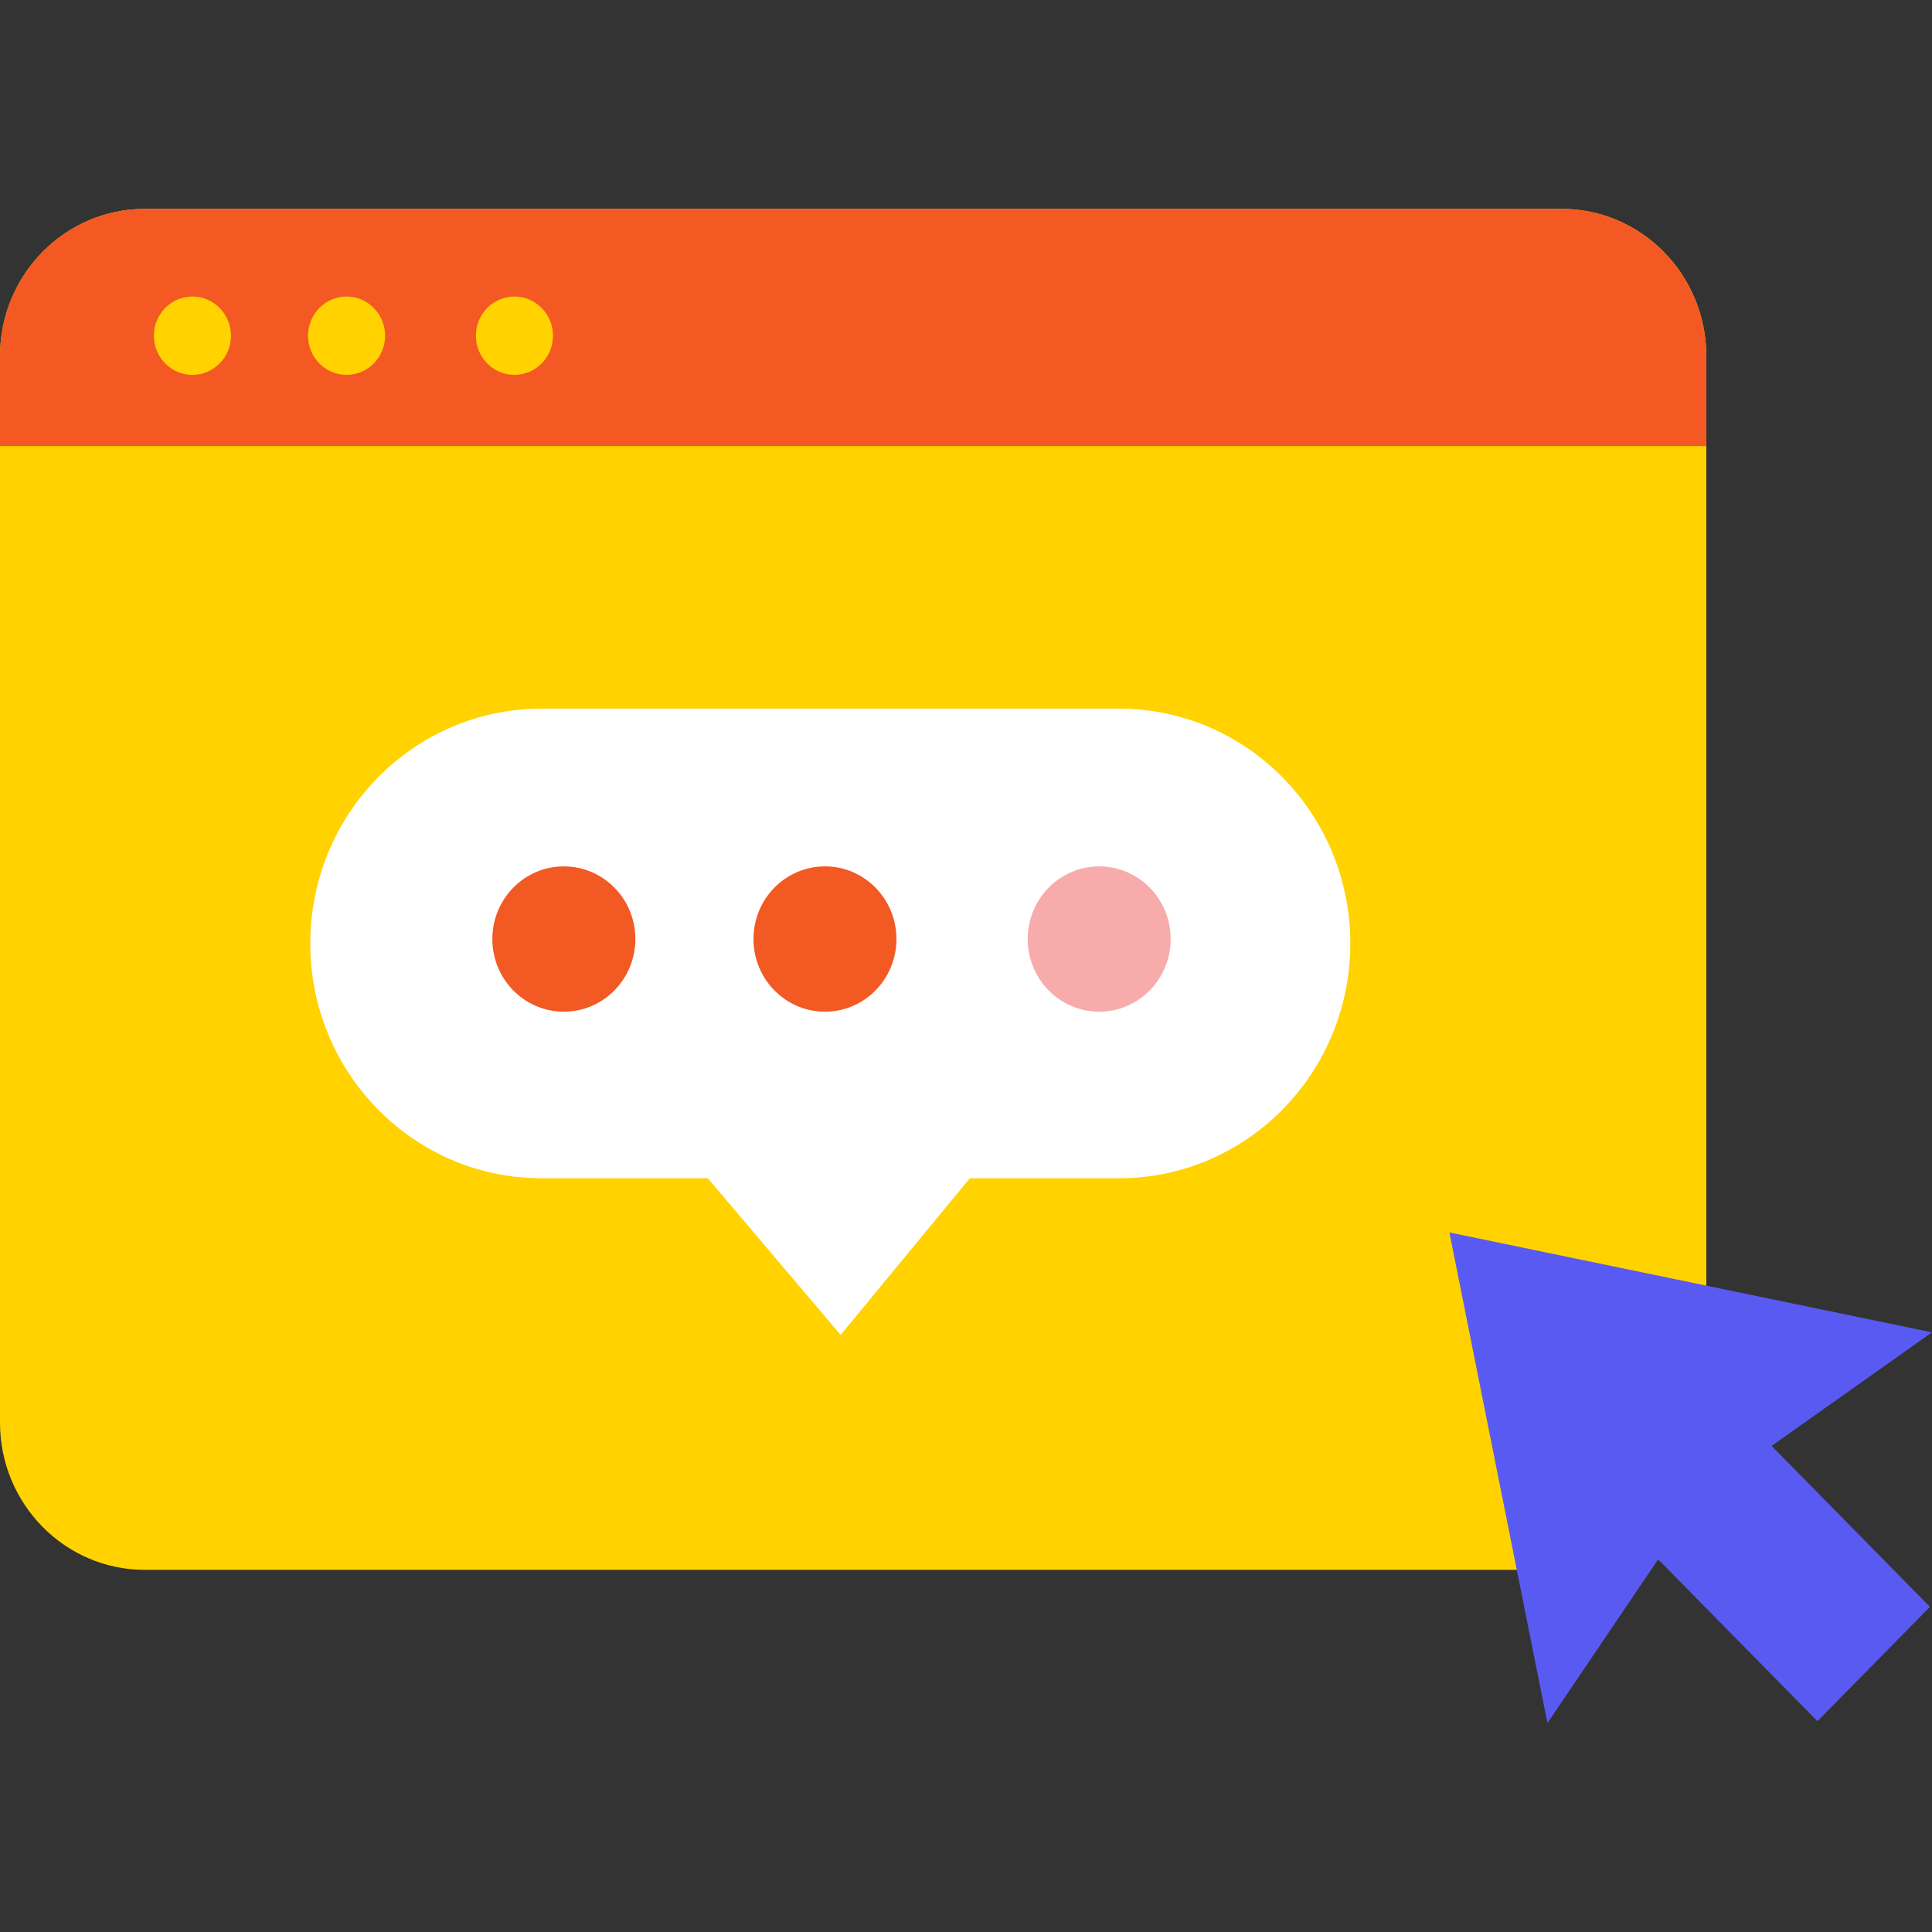
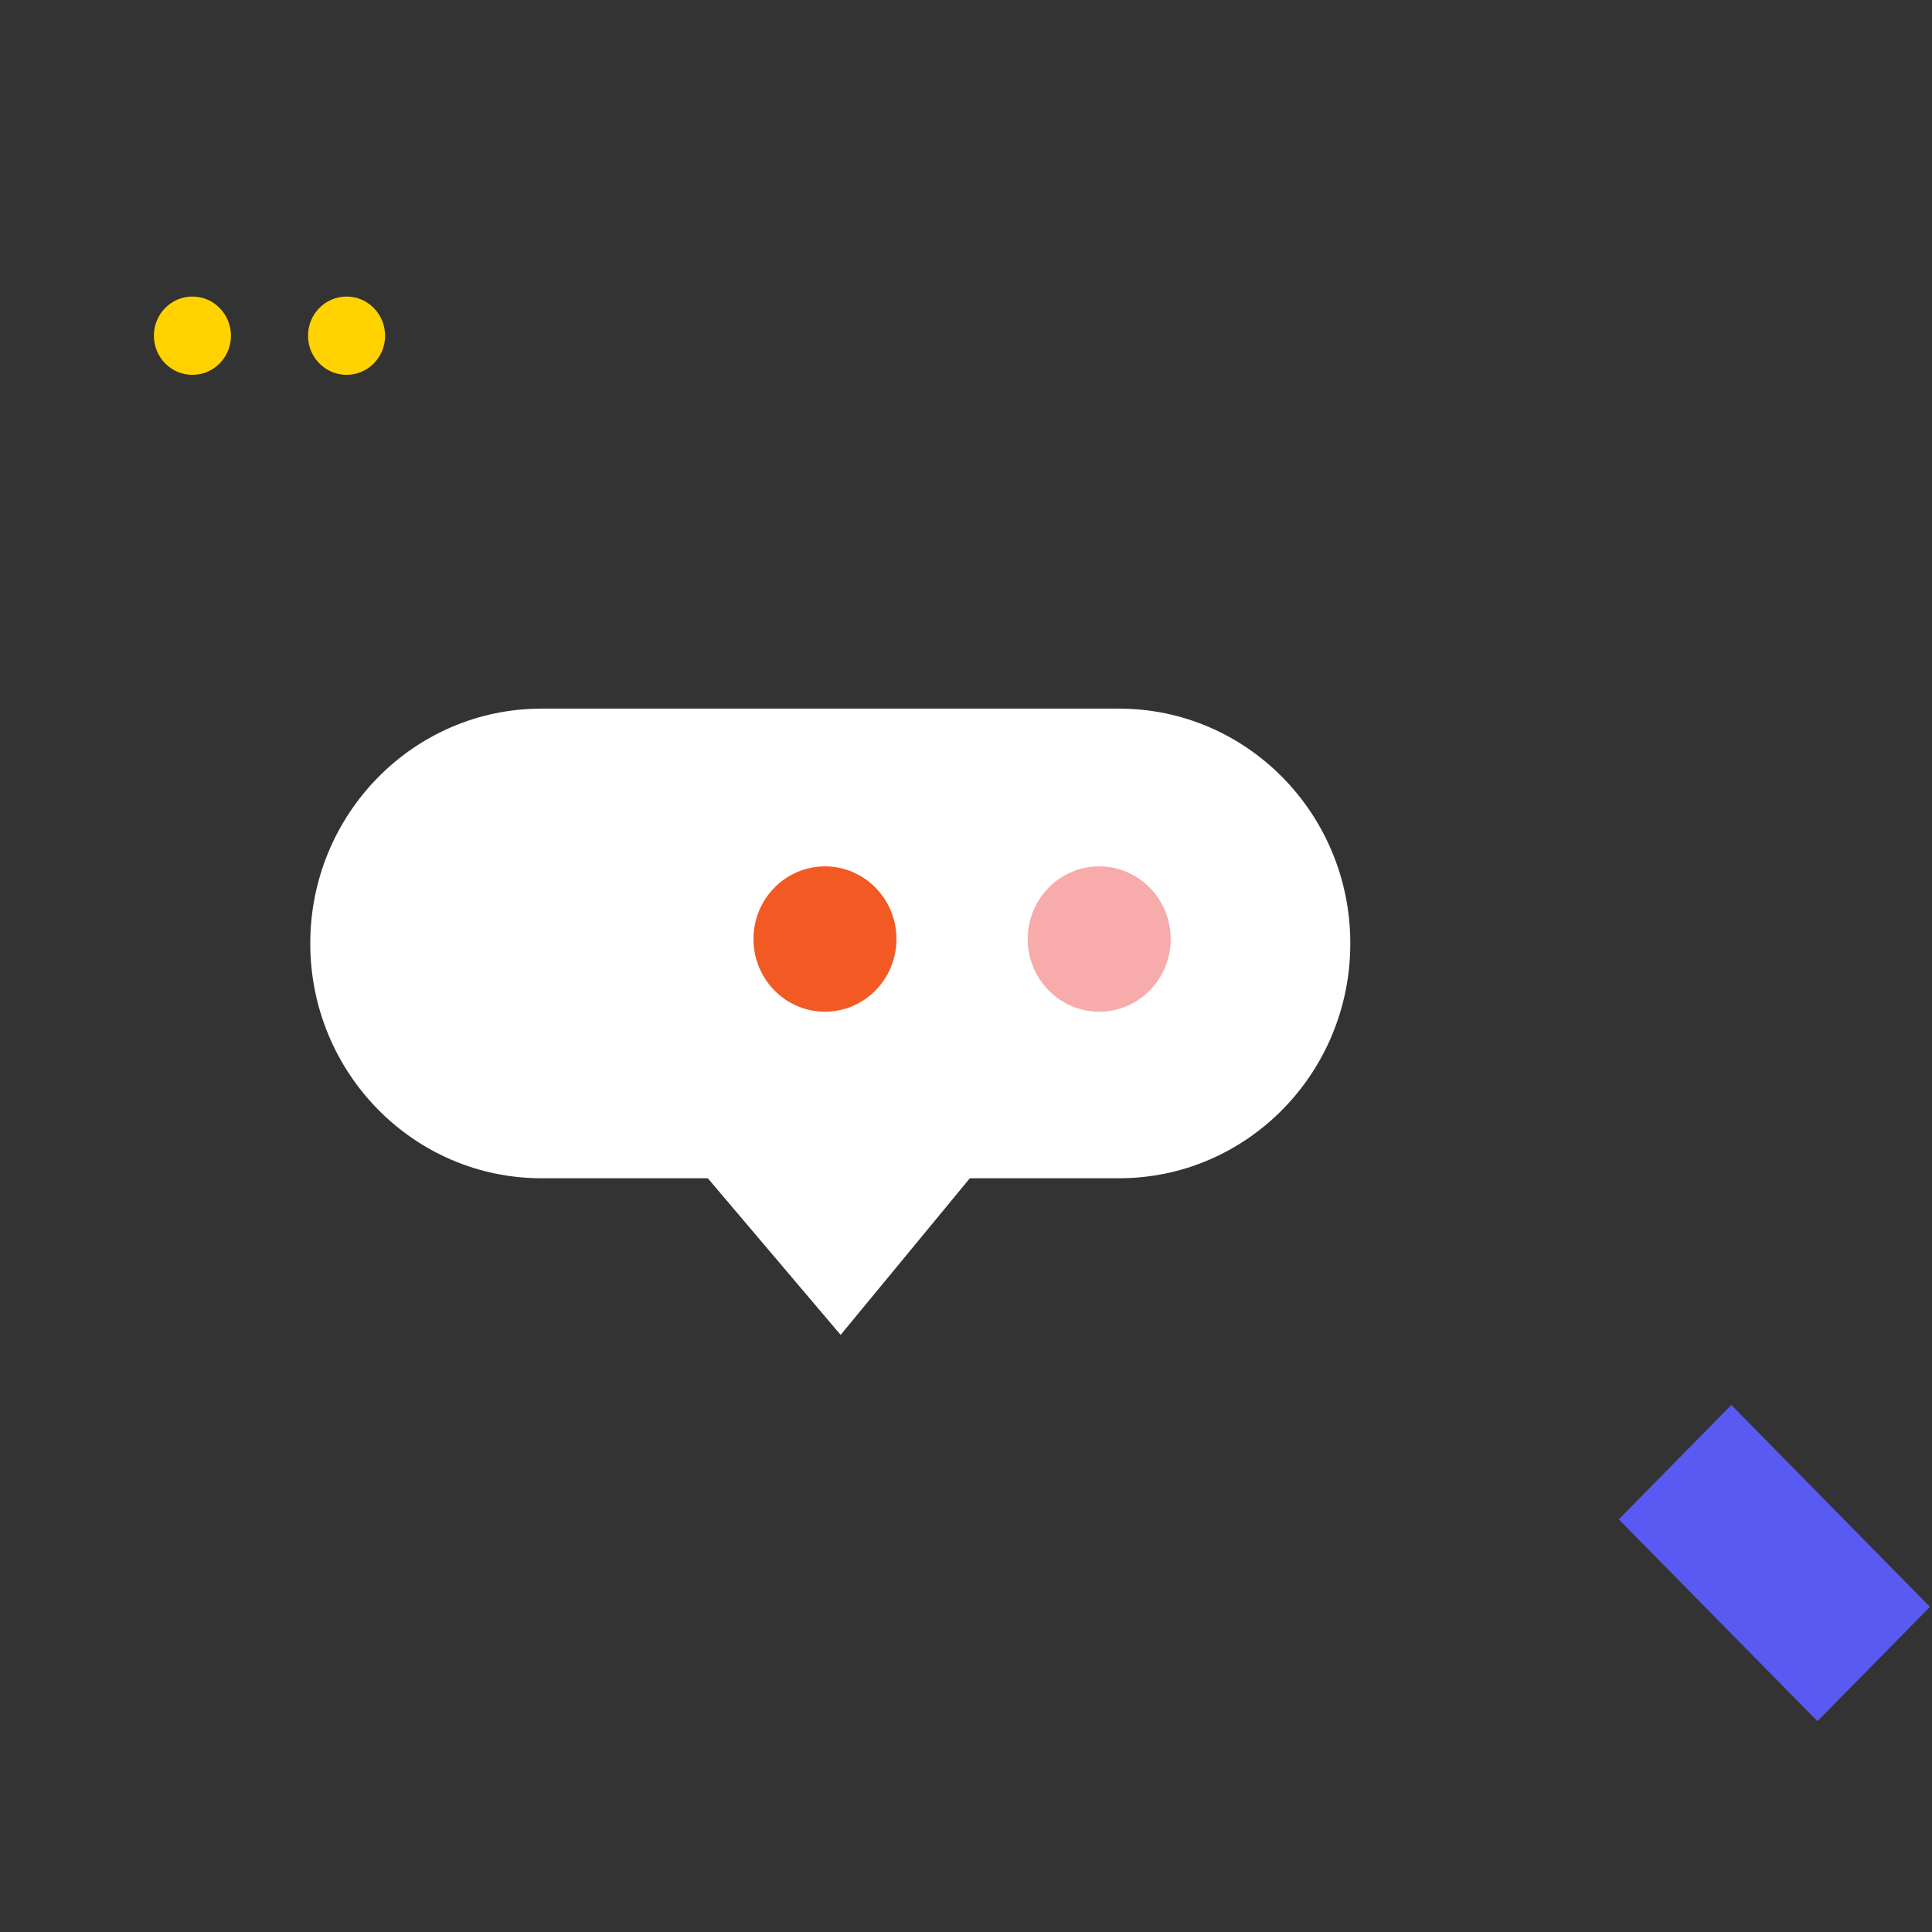
<svg xmlns="http://www.w3.org/2000/svg" width="37" height="37" viewBox="0 0 37 37" fill="none">
  <rect x="0" y="0" width="37" height="37" fill="#333333" stroke="none" />
-   <path d="M29.903 4H2.776C1.243 4 0 5.263 0 6.821V27.245C0 28.802 1.243 30.065 2.776 30.065H29.903C31.436 30.065 32.678 28.802 32.678 27.245V6.821C32.678 5.263 31.436 4 29.903 4Z" fill="#FFD200" />
-   <path d="M32.678 6.821V8.543H0V6.821C0 5.266 1.241 4 2.776 4H29.903C31.432 4 32.678 5.266 32.678 6.821Z" fill="#F45923" />
  <path d="M21.431 13.571H10.371C7.925 13.571 5.942 15.584 5.942 18.068C5.942 20.552 7.925 22.565 10.371 22.565H21.431C23.877 22.565 25.86 20.552 25.86 18.068C25.86 15.584 23.877 13.571 21.431 13.571Z" fill="white" />
-   <path d="M10.798 19.375C11.555 19.375 12.168 18.752 12.168 17.984C12.168 17.215 11.555 16.592 10.798 16.592C10.042 16.592 9.429 17.215 9.429 17.984C9.429 18.752 10.042 19.375 10.798 19.375Z" fill="#F35923" />
  <path d="M15.799 19.375C16.555 19.375 17.168 18.752 17.168 17.984C17.168 17.215 16.555 16.592 15.799 16.592C15.043 16.592 14.43 17.215 14.43 17.984C14.43 18.752 15.043 19.375 15.799 19.375Z" fill="#F35923" />
  <path d="M21.051 19.375C21.807 19.375 22.42 18.752 22.42 17.984C22.42 17.215 21.807 16.592 21.051 16.592C20.295 16.592 19.682 17.215 19.682 17.984C19.682 18.752 20.295 19.375 21.051 19.375Z" fill="#F8ABAB" />
  <path d="M13.408 22.391L16.099 25.565L18.789 22.304L13.408 22.391Z" fill="white" />
  <path d="M3.685 7.179C4.093 7.179 4.423 6.844 4.423 6.429C4.423 6.015 4.093 5.679 3.685 5.679C3.277 5.679 2.947 6.015 2.947 6.429C2.947 6.844 3.277 7.179 3.685 7.179Z" fill="#FFD200" />
  <path d="M6.637 7.179C7.045 7.179 7.375 6.844 7.375 6.429C7.375 6.015 7.045 5.679 6.637 5.679C6.23 5.679 5.899 6.015 5.899 6.429C5.899 6.844 6.23 7.179 6.637 7.179Z" fill="#FFD200" />
-   <path d="M9.852 7.179C10.259 7.179 10.59 6.844 10.59 6.429C10.59 6.015 10.259 5.679 9.852 5.679C9.444 5.679 9.114 6.015 9.114 6.429C9.114 6.844 9.444 7.179 9.852 7.179Z" fill="#FFD200" />
-   <path d="M29.635 33L32.577 28.647L37 25.516L27.758 23.603L29.635 33Z" fill="#595AF2" />
  <path d="M33.157 26.907L31.001 29.097L34.806 32.963L36.961 30.773L33.157 26.907Z" fill="#595AF2" />
</svg>